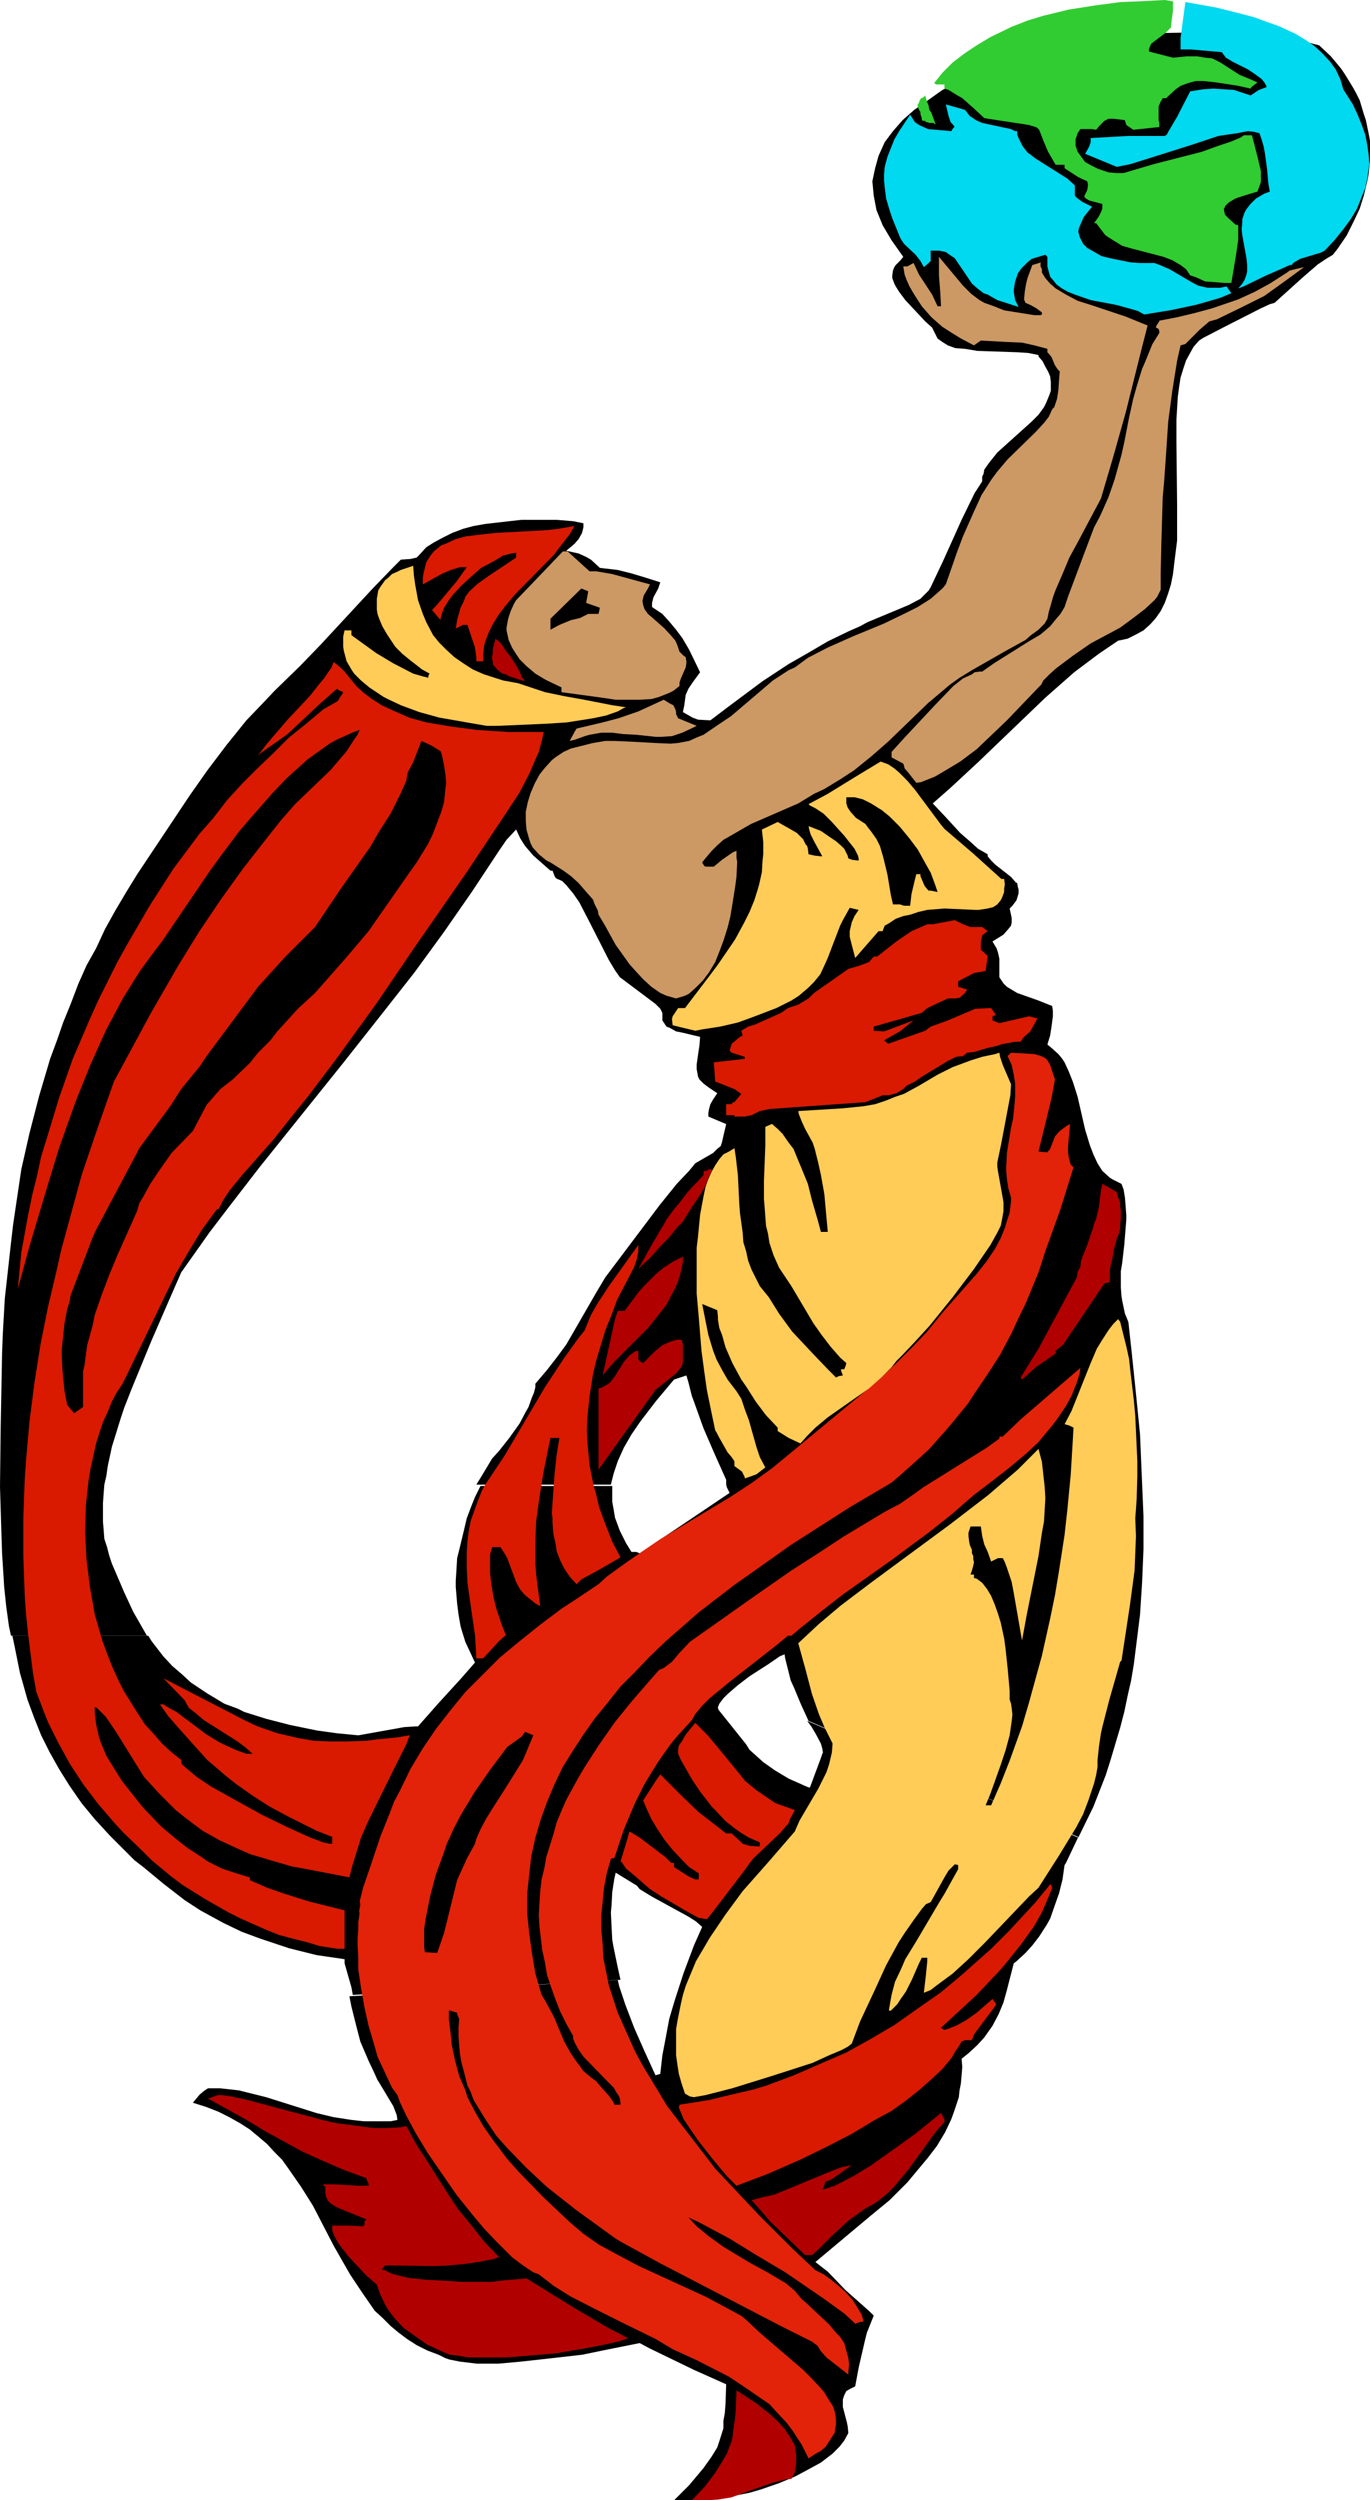
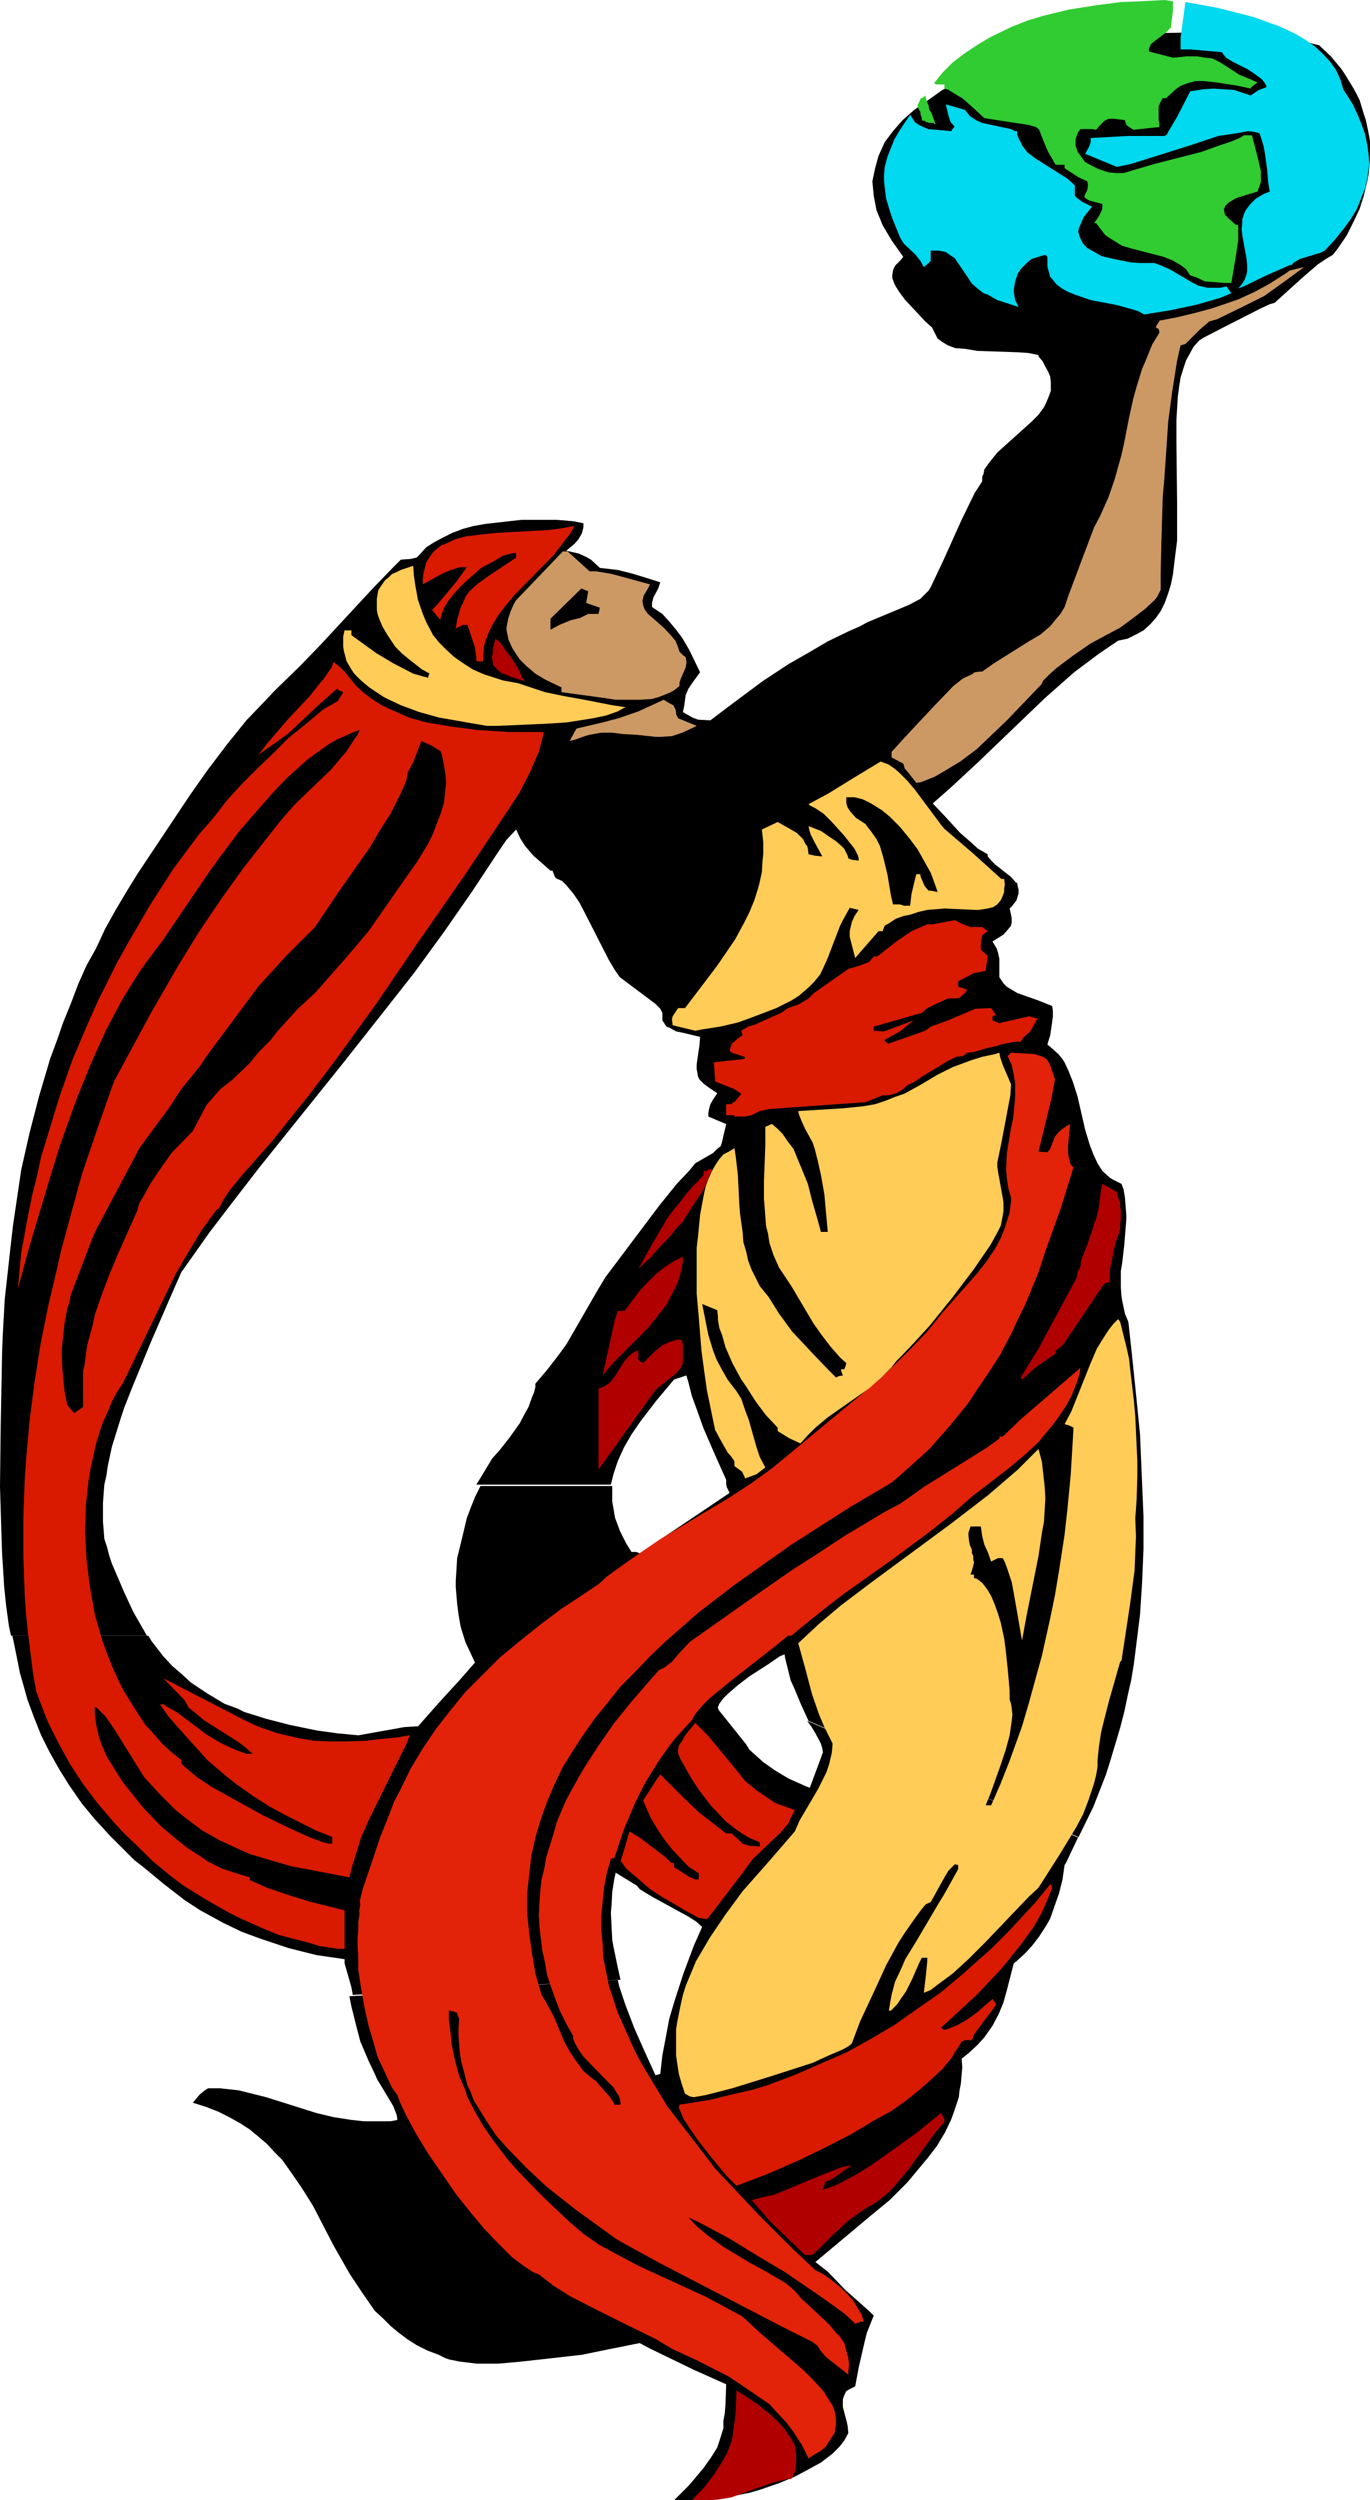
<svg xmlns="http://www.w3.org/2000/svg" xmlns:ns1="http://sodipodi.sourceforge.net/DTD/sodipodi-0.dtd" xmlns:ns2="http://www.inkscape.org/namespaces/inkscape" version="1.0" width="85.336mm" height="155.668mm" id="svg32" ns1:docname="Carrying Earth 1.wmf">
  <ns1:namedview id="namedview32" pagecolor="#ffffff" bordercolor="#000000" borderopacity="0.25" ns2:showpageshadow="2" ns2:pageopacity="0.0" ns2:pagecheckerboard="0" ns2:deskcolor="#d1d1d1" ns2:document-units="mm" />
  <defs id="defs1">
    <pattern id="WMFhbasepattern" patternUnits="userSpaceOnUse" width="6" height="6" x="0" y="0" />
  </defs>
  <path style="fill:#000000;fill-opacity:1;fill-rule:evenodd;stroke:none" d="m 113.112,349.683 h 31.025 v 1.778 1.939 l 0.323,1.778 0.323,1.939 1.131,3.07 1.454,2.909 1.293,2.101 h 1.131 l 0.808,0.323 13.25,-8.888 7.918,-5.333 -0.646,-1.293 -0.162,-0.646 v -0.323 -0.808 l -2.747,-6.14 -2.585,-5.979 -2.262,-6.302 -0.485,-1.293 -0.808,-3.232 -0.485,-1.616 -1.939,0.646 -0.97,0.323 -4.201,5.009 -3.717,4.848 -2.101,3.07 -1.777,3.07 -1.454,3.232 -0.97,2.909 -0.646,2.585 h -31.671 l 1.293,-2.101 2.424,-4.04 1.616,-1.778 2.424,-3.07 2.424,-3.393 1.454,-2.747 0.646,-1.131 0.808,-2.262 0.485,-1.131 0.323,-1.293 v -0.808 l 2.747,-3.232 2.262,-2.909 2.262,-3.07 1.777,-3.07 5.494,-9.534 1.939,-3.232 12.766,-16.967 4.04,-5.009 2.909,-3.07 1.454,-1.778 4.201,-2.424 0.97,-0.97 0.808,-0.646 0.323,-0.97 0.323,-1.454 0.646,-2.747 -4.201,-1.778 v -0.808 l 0.162,-0.97 0.323,-1.131 0.646,-1.131 0.97,-1.454 -1.939,-1.293 -1.293,-0.97 -0.97,-0.97 -0.323,-0.646 -0.323,-1.778 v -1.131 l 0.485,-3.393 0.162,-0.97 0.162,-2.101 -4.04,-0.97 -1.616,-0.323 -1.454,-0.808 -0.808,-0.323 -0.646,-0.97 -0.323,-0.485 v -0.808 -0.646 -0.323 l -0.485,-0.97 -1.131,-1.131 -7.11,-5.332 -1.293,-0.97 -1.131,-1.616 -1.454,-2.424 -4.524,-8.888 -2.424,-4.686 -1.454,-2.101 -1.616,-1.939 -0.97,-0.97 -1.131,-0.485 -0.323,-0.162 -0.323,-0.485 -0.485,-1.293 h -0.162 -0.323 l -2.747,-2.424 -1.293,-1.131 -1.939,-2.262 -1.131,-1.778 -0.97,-2.101 -2.262,2.424 -1.777,2.585 -6.302,9.534 -6.625,9.534 -6.948,9.534 -7.11,9.049 -9.695,12.281 -19.714,24.562 -7.11,9.211 -4.686,6.14 -6.625,9.372 -3.393,7.756 -3.717,8.564 -4.524,10.988 -1.777,4.525 -0.808,2.424 -2.101,6.787 -0.97,4.525 -0.323,2.262 -0.485,2.101 -0.162,2.101 -0.162,2.262 v 2.101 2.262 l 0.162,1.939 0.162,2.101 0.646,1.939 0.485,1.939 0.646,1.939 2.909,6.787 2.101,4.525 3.232,5.656 H 2.585 L 2.101,382.648 1.454,377.962 0.97,373.275 0.808,370.528 0.485,365.519 0.323,360.51 0.162,355.177 0,349.845 l 0.162,-13.897 0.162,-8.726 0.162,-8.726 0.162,-4.363 0.485,-8.564 0.485,-4.363 0.97,-8.726 0.485,-4.201 1.293,-8.726 0.646,-4.363 1.939,-8.564 1.131,-4.363 1.131,-4.363 2.585,-8.726 1.616,-4.363 1.454,-4.201 1.777,-4.363 1.777,-4.686 1.939,-4.363 2.262,-4.04 2.101,-4.525 2.424,-4.363 2.585,-4.363 2.585,-4.201 12.281,-18.421 4.201,-5.979 4.524,-5.979 4.686,-5.817 3.878,-4.04 2.747,-2.909 5.979,-5.817 4.848,-5.009 12.281,-13.25 4.848,-5.009 1.777,-1.778 2.262,-0.162 1.454,-0.323 0.646,-0.646 1.616,-1.778 1.777,-1.131 2.101,-1.131 2.262,-1.131 2.585,-0.97 2.424,-0.646 2.747,-0.485 5.656,-0.646 2.909,-0.323 h 5.494 2.747 l 3.878,0.323 2.424,0.485 v 0.97 l -0.323,1.293 -0.162,0.323 -0.646,1.131 -0.97,1.131 -1.939,1.616 2.909,0.646 1.777,0.808 1.131,0.646 2.101,1.939 4.201,0.485 3.232,0.808 3.232,0.97 3.555,1.131 -0.485,1.454 -1.131,2.101 -0.323,1.293 v 0.485 0.485 l 2.424,1.616 1.616,1.778 1.616,1.939 1.454,1.939 1.616,2.747 2.585,5.332 -1.777,2.424 -0.97,1.454 -0.646,1.454 -0.323,2.424 -0.323,1.616 2.262,1.293 1.293,0.485 2.909,0.162 4.04,-3.07 8.241,-6.14 6.14,-4.04 4.524,-2.585 4.686,-2.747 5.009,-2.424 2.585,-1.131 1.777,-0.97 9.695,-4.04 2.747,-1.454 1.293,-1.293 0.646,-0.646 0.485,-0.808 2.909,-6.14 4.363,-9.695 3.07,-6.302 1.777,-2.747 v -1.131 l 0.323,-0.646 0.162,-0.97 1.131,-1.616 1.939,-2.424 8.079,-7.272 1.616,-1.616 1.293,-1.778 0.485,-0.97 0.808,-1.939 0.323,-0.97 v -1.131 -0.97 l -0.162,-1.293 -0.485,-1.131 -0.646,-1.131 -0.646,-1.293 -0.97,-1.131 v -0.323 l -2.424,-0.485 -2.424,-0.162 -9.534,-0.323 -2.909,-0.485 -2.262,-0.162 -1.777,-0.646 -1.293,-0.808 -1.131,-0.808 -0.485,-0.97 -0.808,-1.616 -1.616,-1.454 -4.686,-5.009 -1.454,-1.939 -0.808,-1.293 -0.323,-0.646 -0.485,-1.293 v -0.646 l 0.162,-1.131 0.323,-0.808 0.323,-0.485 1.131,-1.131 0.646,-0.808 -2.747,-3.878 -2.101,-3.555 -1.454,-3.555 -0.646,-3.393 -0.323,-3.393 0.646,-3.07 0.808,-2.909 1.454,-3.232 1.939,-2.585 2.262,-2.585 2.747,-2.424 3.232,-2.262 3.393,-2.424 3.878,-1.778 4.04,-2.101 4.363,-1.616 4.524,-1.454 4.686,-1.454 9.857,-2.424 5.009,-0.646 5.171,-0.97 5.171,-0.485 5.171,-0.485 10.019,-0.162 h 5.009 l 4.848,0.162 4.524,0.485 4.363,0.646 4.201,0.808 3.878,0.97 2.747,2.585 2.424,2.909 0.97,1.454 1.777,2.909 0.808,1.454 0.808,1.616 0.97,3.232 0.485,1.454 0.646,3.07 0.323,1.778 v 3.07 1.616 l -0.323,3.232 -0.323,1.616 -0.808,3.393 -0.97,3.07 -1.454,3.07 -1.616,3.232 -2.101,3.07 -1.131,1.454 -1.616,0.97 -1.939,1.293 -3.555,3.07 -6.625,5.979 -1.131,0.323 -2.101,0.97 -8.887,4.525 -4.686,2.424 -0.97,0.646 -1.293,1.454 -0.808,1.454 -0.97,1.778 -0.646,1.939 -0.646,2.101 -0.323,2.101 -0.323,2.424 -0.323,5.333 v 5.494 l 0.162,14.543 v 5.494 2.909 l -0.323,2.585 -0.323,2.585 -0.323,2.747 -0.485,2.424 -0.646,2.101 -0.808,2.262 -0.97,1.939 -1.131,1.616 -1.293,1.454 -1.616,1.454 -1.777,0.97 -1.939,0.97 -2.262,0.485 -4.524,3.07 -5.817,4.363 -6.787,5.979 -15.836,15.19 -6.625,6.14 -4.04,3.555 2.909,3.07 3.555,3.878 2.424,2.101 1.777,1.616 2.262,1.293 v 0.485 l 0.808,0.97 0.97,0.97 3.717,2.909 1.131,1.293 0.323,0.162 0.162,0.97 0.162,0.485 v 0.485 0.485 l -0.485,1.616 -0.97,1.293 -0.646,0.646 0.323,1.454 0.162,0.808 v 0.97 l -0.162,0.808 -0.646,0.808 -1.131,1.293 -2.585,1.616 0.97,1.616 0.323,0.97 0.323,1.454 v 3.232 1.131 l 0.323,0.485 0.646,0.97 0.808,0.808 2.424,1.454 5.009,1.778 3.232,1.293 0.162,1.131 v 1.293 l -0.323,2.424 -0.323,2.101 -0.646,2.101 0.97,0.808 1.616,1.454 0.808,0.97 0.646,0.97 0.97,2.101 0.97,2.424 1.131,3.555 1.777,7.756 1.131,3.717 0.808,2.101 0.97,2.101 1.131,1.778 1.777,1.616 0.808,0.485 1.939,0.97 0.485,1.293 0.323,1.939 0.162,2.101 0.162,2.101 v 0.97 l -0.162,1.939 -0.323,4.04 -0.485,4.201 -0.323,1.939 v 1.939 1.939 l 0.162,2.101 0.162,0.97 0.646,3.07 0.808,1.939 0.808,7.433 0.808,7.756 1.131,11.311 0.323,7.756 0.323,7.595 0.162,3.878 v 7.756 l -0.323,7.756 -0.485,7.595 -0.485,3.878 -0.485,3.878 -0.485,3.878 -0.646,3.878 -0.808,3.555 -0.808,3.878 -0.97,3.717 -2.262,7.595 -1.131,3.555 -2.909,7.433 -3.555,7.272 -63.504,-27.47 -1.777,-3.878 -1.616,-3.878 -0.808,-1.778 -0.808,-3.232 -0.485,-1.939 -0.162,-0.97 -1.131,0.485 -2.585,1.778 -4.524,2.909 -2.747,2.101 -2.424,2.101 -0.97,0.97 -0.97,1.293 -0.323,0.808 v 0.162 l 0.162,0.485 6.464,8.08 0.808,1.293 3.232,2.909 2.747,1.939 3.232,1.939 4.363,1.939 0.485,0.162 h 0.162 l 2.585,-6.948 0.323,-0.97 0.162,-0.323 -0.162,-0.97 -0.323,-1.131 -1.293,-2.424 -0.97,-1.616 -0.97,-1.293 63.828,27.309 -2.909,6.14 -0.323,0.485 -0.485,3.393 -0.808,3.232 -0.97,2.747 -1.131,3.232 -0.808,1.454 -1.777,2.747 -1.616,2.101 -1.616,1.778 -2.101,1.939 -0.646,0.485 -1.616,6.302 -0.808,2.909 -1.131,2.747 -1.454,2.747 -1.939,2.747 -1.616,1.778 -2.101,1.939 -1.616,1.293 0.162,1.939 -0.162,1.939 -0.162,1.939 -0.323,1.616 -0.162,1.616 -1.131,3.393 -0.646,1.778 -1.454,3.07 -1.939,3.232 -2.101,2.747 -2.424,2.909 -2.424,2.909 -4.201,4.201 -4.524,3.717 -12.927,10.827 2.909,2.262 4.201,4.363 4.201,3.717 1.616,1.454 0.808,0.808 -1.616,4.04 -0.485,1.939 -1.454,6.302 -0.808,4.363 -1.293,0.646 -0.808,0.485 -0.485,0.97 -0.323,0.97 v 0.323 0.646 0.808 l 0.97,3.717 0.162,0.808 0.162,1.616 -0.97,1.778 -1.131,1.454 -1.616,1.616 -2.747,2.101 -3.555,1.939 -2.424,1.293 -3.878,1.616 -4.201,1.454 -2.747,0.808 -5.817,1.131 -3.878,0.485 -2.747,0.162 h -4.848 -0.485 l 3.555,-3.555 3.393,-4.04 1.939,-2.747 1.293,-2.101 0.485,-1.454 0.97,-3.07 v -1.778 l 0.323,-1.778 0.162,-2.101 0.162,-4.686 -7.595,-3.393 -10.342,-5.009 -2.424,-1.293 -7.271,1.454 -6.302,1.293 -7.11,0.808 -7.271,0.808 -5.332,0.485 h -5.009 l -4.04,-0.485 -2.424,-0.485 -0.97,-0.323 -1.616,-0.808 -2.585,-0.97 -2.585,-1.293 -2.262,-1.454 -1.939,-1.454 -1.939,-1.616 -1.939,-1.939 -1.777,-1.616 -2.909,-4.201 -2.909,-4.363 -3.878,-6.787 -4.848,-9.372 -2.747,-4.363 -2.909,-4.201 -1.616,-2.262 -1.777,-1.778 -1.777,-1.939 -2.101,-1.778 -1.939,-1.616 -2.262,-1.454 -2.585,-1.454 -2.585,-1.293 -2.909,-1.131 -3.07,-0.97 1.616,-1.939 0.97,-0.808 0.97,-0.646 h 2.909 l 4.363,0.485 3.878,0.97 2.585,0.646 11.796,3.717 4.04,0.97 4.201,0.646 2.909,0.323 h 3.07 3.232 l 1.616,-0.323 -0.162,-1.131 -0.808,-2.101 -3.393,-5.656 -0.323,-0.485 -0.646,-1.454 -1.454,-3.07 -1.939,-4.525 -0.97,-3.717 -1.131,-4.525 -0.485,-2.424 63.181,-3.878 0.323,1.454 1.454,4.363 2.101,5.494 2.424,5.494 2.585,5.656 1.131,-0.323 0.485,-4.363 0.808,-4.201 0.808,-4.363 1.293,-4.363 2.101,-6.464 2.424,-6.464 1.939,-4.363 -1.454,-1.293 -1.777,-1.131 -8.564,-4.686 -2.909,-1.778 -0.646,-0.808 -5.009,-3.07 -0.323,1.454 -0.485,3.07 -0.162,3.07 -0.162,1.778 0.162,3.393 0.162,3.07 0.323,1.778 0.97,4.686 0.646,2.909 -63.02,3.555 -0.323,-1.778 -1.616,-5.656 v -0.97 l -6.625,-0.97 -6.464,-1.616 -6.787,-2.262 -4.363,-1.616 -4.363,-2.101 -5.332,-2.909 -3.717,-2.424 -5.009,-3.878 -4.686,-3.878 -2.101,-1.616 -5.817,-5.817 -3.555,-3.878 -3.07,-3.717 -2.909,-4.201 -2.424,-3.878 -2.262,-4.04 -1.939,-3.878 -1.616,-4.04 -1.616,-4.363 -1.131,-4.04 -0.646,-2.262 -1.293,-6.464 -0.485,-2.262 H 34.903 l 0.808,1.293 2.747,3.555 2.101,2.262 2.262,1.939 2.101,1.939 3.878,2.585 4.04,2.424 3.07,1.131 1.616,0.808 5.171,1.616 5.656,1.454 6.302,1.293 4.686,0.646 5.009,0.485 10.826,-1.939 2.585,-0.162 h 0.646 l 4.848,-5.494 5.171,-5.656 3.393,-3.878 -1.131,-2.424 -1.131,-2.424 -0.808,-2.585 -0.323,-1.131 -0.485,-2.747 -0.323,-2.585 -0.323,-3.878 v -1.454 l 0.162,-2.585 0.162,-2.747 0.646,-2.585 0.97,-4.04 0.646,-2.747 0.97,-2.585 0.97,-2.424 z" id="path1" />
-   <path style="fill:#b10000;fill-opacity:1;fill-rule:evenodd;stroke:none" d="m 147.854,550.218 -4.686,-2.424 -7.433,-4.363 -11.796,-7.272 -5.817,0.485 -2.262,0.323 h -7.11 l -4.848,-0.323 -3.555,-0.162 -4.363,-0.485 -1.939,-0.485 -1.939,-0.485 -1.454,-0.808 -0.808,-0.162 0.808,-0.97 11.796,0.162 3.393,-0.162 3.393,-0.323 3.393,-0.485 3.393,-0.646 1.454,-0.485 -3.393,-3.555 -3.07,-3.878 -3.07,-3.717 -2.585,-3.878 -5.009,-7.918 -2.424,-3.717 -2.262,-4.201 -1.454,0.323 -3.07,0.162 h -3.232 l -3.555,-0.485 -5.171,-0.646 -3.393,-0.808 -17.613,-4.686 -3.717,-0.808 -2.262,-0.323 h -0.97 l -0.808,0.323 -1.454,0.485 9.049,5.009 4.524,2.747 8.887,4.848 4.686,2.101 4.848,2.101 5.332,1.939 v 0.323 l 0.485,0.97 v 0.485 h -2.424 l -5.494,-0.323 H 76.108 v 0.323 l 0.485,0.162 v 1.454 l 0.162,0.97 0.485,0.97 0.646,0.646 1.293,0.808 2.262,0.97 4.848,1.939 -0.485,0.485 v 0.808 l -0.323,0.323 -3.555,-0.162 h -3.717 v 0.162 0.97 l 0.485,1.293 0.97,1.778 2.262,2.909 1.777,1.939 2.585,2.747 2.424,2.101 0.808,2.262 0.97,2.101 0.808,1.454 1.454,1.939 2.262,2.424 3.393,2.424 2.101,1.454 3.07,1.454 2.262,0.97 1.454,0.162 3.07,0.485 h 3.555 5.332 l 5.979,-0.485 5.656,-0.485 5.656,-0.97 5.332,-0.97 4.201,-0.97 z" id="path2" />
  <path style="fill:#b10000;fill-opacity:1;fill-rule:evenodd;stroke:none" d="m 165.629,588.353 h -2.747 l 3.07,-3.232 2.424,-3.232 1.616,-2.585 1.131,-1.939 0.808,-2.101 0.485,-1.454 0.162,-1.454 0.485,-3.393 0.162,-1.939 0.162,-4.525 4.686,3.07 3.07,2.424 1.777,1.616 1.777,1.939 1.293,1.939 1.131,1.939 0.162,1.454 0.162,0.646 v 0.97 0.808 l -0.162,1.454 -0.162,0.97 -0.808,1.616 h -0.97 l -1.131,0.323 -2.101,0.485 -5.979,2.101 -4.04,1.454 -3.07,0.485 -2.585,0.162 z" id="path3" />
  <path style="fill:#e22309;fill-opacity:1;fill-rule:evenodd;stroke:none" d="m 140.906,372.791 1.939,-1.778 4.686,-3.393 7.756,-5.332 16.644,-10.019 5.171,-3.393 4.686,-3.393 5.494,-4.525 15.997,-13.25 5.171,-4.525 2.585,-2.424 3.717,-3.717 3.555,-3.717 3.393,-4.201 0.97,-1.131 7.271,-8.241 2.424,-3.07 1.939,-2.909 1.293,-2.424 0.97,-2.424 0.485,-1.616 0.646,-1.939 0.323,-2.747 v -0.808 l -0.646,-2.262 -0.323,-2.101 -0.162,-1.939 v -0.97 l 0.162,-3.232 0.97,-5.979 0.485,-2.101 0.323,-3.232 0.162,-1.939 v -1.131 -1.939 l -0.323,-2.101 -0.485,-2.262 -0.97,-2.101 0.808,-0.808 5.494,0.323 1.616,0.485 0.97,0.485 0.485,0.485 0.646,1.131 1.131,3.393 -0.808,4.363 -0.97,4.04 -2.101,8.564 1.777,0.162 h 0.323 l 0.646,-0.808 1.131,-2.909 0.97,-1.131 0.808,-0.646 1.131,-0.808 0.646,-0.323 -0.485,5.333 v 1.131 l 0.162,1.293 0.323,1.293 0.162,0.485 0.485,0.485 0.162,0.162 -3.07,9.857 -3.555,9.857 -1.616,5.009 -3.07,7.433 -1.131,2.262 -2.262,4.848 -2.585,4.848 -2.909,4.525 -3.07,4.525 -1.454,2.262 -3.555,4.363 -1.777,2.101 -3.878,4.363 -2.101,1.939 -4.524,4.04 -2.262,1.939 -9.857,5.817 -13.897,8.888 -8.887,6.302 -4.363,3.07 -8.403,6.464 -3.878,3.393 -3.878,3.393 -3.717,3.555 -3.555,3.717 -3.393,3.393 -3.07,3.878 -2.909,3.555 -2.747,3.878 -2.424,3.717 -2.424,3.878 -1.939,4.04 -1.777,4.201 -1.454,4.04 -1.293,4.363 -0.97,4.363 -0.485,4.363 -0.485,4.525 v 4.525 l 0.485,4.686 0.646,4.686 0.808,4.848 1.454,5.009 0.808,1.293 2.101,3.878 2.424,5.817 1.454,2.585 1.293,1.939 0.97,1.293 0.808,1.131 1.939,1.616 1.131,0.808 0.485,0.646 2.585,2.909 0.97,1.454 0.162,0.323 v 0.162 h 1.454 V 494.792 l -0.162,-0.97 -0.162,-0.485 -0.646,-0.97 -0.646,-1.131 -1.939,-1.939 -5.171,-5.333 -1.131,-1.616 -0.808,-1.454 -0.485,-1.131 v -0.323 -0.323 l -1.616,-2.909 -1.454,-2.909 -1.131,-2.909 -0.97,-2.747 -0.97,-2.909 -0.485,-2.909 -0.646,-2.909 -0.323,-2.747 -0.323,-2.747 -0.162,-2.747 0.162,-2.909 0.162,-2.585 0.323,-2.909 0.646,-2.585 0.485,-2.747 0.808,-2.585 0.808,-2.585 0.808,-2.909 1.131,-2.747 1.131,-2.585 2.747,-5.009 1.616,-2.747 3.232,-5.009 3.717,-5.333 4.04,-5.009 4.201,-4.848 2.262,-2.585 1.131,-0.485 1.939,-1.454 1.616,-1.939 2.585,-2.747 14.866,-10.503 9.049,-6.302 6.302,-4.04 6.14,-4.04 9.695,-5.817 3.393,-1.778 2.585,-1.778 2.909,-2.101 15.028,-9.372 2.909,-2.101 v -0.485 h 0.808 l 4.201,-4.04 14.058,-12.119 -0.162,1.293 -0.646,2.101 -1.293,3.232 -1.131,2.101 -1.939,2.909 -1.454,1.939 -3.232,3.878 -2.747,2.585 -4.04,3.393 -4.363,3.393 -4.04,3.07 -2.424,2.101 -2.585,2.262 -5.494,4.363 -8.726,6.464 -11.634,8.241 -5.171,4.04 -4.848,3.878 -1.131,0.97 -0.97,0.808 h -0.808 l -2.747,2.262 -11.15,8.726 -4.524,3.717 -1.777,1.778 -1.616,1.939 -0.808,1.454 -3.555,3.878 -1.454,1.778 -2.747,3.878 -2.424,3.878 -1.131,1.939 -2.101,4.201 -2.585,6.14 -2.262,6.787 h -0.485 l -0.323,0.162 -0.97,3.393 -0.646,3.393 -0.323,3.393 -0.323,3.07 v 3.393 l 0.323,3.393 0.162,3.232 0.646,3.232 0.646,3.232 2.101,6.464 2.747,6.14 1.454,3.232 1.777,3.232 3.717,6.14 1.939,3.232 4.363,5.656 6.948,9.049 5.171,5.494 5.171,5.494 7.918,7.918 5.332,5.009 1.939,0.97 1.777,1.293 1.777,1.454 1.616,1.454 1.616,1.778 1.131,1.778 0.97,1.616 0.323,0.97 0.162,0.808 h -0.646 l -1.293,0.485 -0.485,-0.485 -2.101,-1.939 -4.686,-3.393 -9.211,-6.302 -6.787,-4.04 -6.302,-3.878 -7.271,-3.878 -2.101,-0.97 -0.323,-0.162 1.939,2.101 2.747,2.262 3.555,2.585 6.464,3.878 3.878,2.101 4.363,2.585 2.101,1.778 0.808,0.97 0.808,0.97 1.131,0.97 5.332,5.009 1.616,1.939 0.97,0.97 0.97,1.454 0.485,1.778 0.485,1.778 0.162,1.454 -0.162,1.778 v 0.646 l -5.171,-4.04 -1.293,-1.454 -0.808,-1.293 -1.293,-0.97 -7.11,-3.555 -28.601,-14.866 -8.564,-4.686 -1.939,-1.131 -9.372,-6.787 -5.332,-4.201 -1.616,-1.293 -4.848,-4.525 -4.524,-4.686 -2.424,-2.747 -2.262,-3.393 -2.101,-3.393 -0.97,-1.616 -0.646,-1.778 -0.808,-1.616 -0.485,-1.939 -0.97,-3.717 -0.323,-1.939 -0.162,-1.939 -0.162,-2.101 v -1.939 l 0.162,-2.101 -0.485,-1.131 v -0.323 l -1.616,-0.485 h -0.323 v 2.101 l 0.485,3.878 0.162,1.939 0.808,3.878 0.97,3.555 1.454,3.393 0.485,1.616 1.777,3.393 1.939,3.393 2.262,3.232 3.393,4.525 2.747,3.07 5.656,5.817 6.14,5.817 3.393,2.909 3.717,2.585 3.878,2.101 5.494,2.909 15.836,7.272 4.524,2.424 3.878,2.101 1.454,1.293 2.747,2.585 10.18,8.726 2.101,2.101 2.101,2.262 0.808,0.97 1.293,2.101 0.646,0.97 0.485,1.293 0.162,0.808 0.162,1.293 v 0.97 l -0.162,0.97 -0.162,1.131 -0.646,0.97 -1.454,2.262 -1.131,0.97 -1.454,0.808 -1.454,0.97 -1.616,-3.232 -2.101,-3.232 -1.454,-1.939 -2.424,-2.585 -1.616,-1.778 -3.07,-2.101 -3.07,-2.101 -3.393,-2.262 -7.595,-3.878 -5.656,-2.585 -4.04,-2.424 -7.918,-3.878 -6.14,-3.07 -5.979,-3.07 -3.878,-2.424 -3.555,-2.747 -1.293,-0.485 -2.424,-1.616 -2.585,-1.939 -3.878,-3.878 -2.747,-2.909 -2.585,-3.07 -3.878,-4.848 -4.686,-6.787 -2.101,-3.07 -2.747,-4.525 -2.262,-4.201 -1.454,-3.07 -0.646,-1.778 -1.293,-1.778 -1.131,-2.424 -2.262,-4.848 -0.808,-2.909 -1.293,-4.363 -0.97,-4.363 -0.808,-4.525 -0.646,-4.363 v -2.747 l -0.162,-2.909 v -1.616 l 0.162,-2.262 v -1.454 l 0.323,-2.424 h -0.162 l 0.162,-0.97 0.162,-0.97 -0.162,-0.646 0.808,-3.232 2.101,-6.14 1.939,-5.817 2.262,-5.656 0.97,-2.585 1.454,-2.747 2.424,-5.009 2.909,-4.848 3.07,-4.525 3.393,-4.363 3.555,-4.363 4.04,-4.04 4.04,-4.04 4.686,-3.878 4.848,-3.878 5.171,-3.878 2.747,-1.778 z" id="path4" />
  <path style="fill:#b10000;fill-opacity:1;fill-rule:evenodd;stroke:none" d="m 189.544,530.665 -8.241,-7.918 -2.909,-3.393 -1.454,-1.616 2.424,-0.646 2.909,-0.646 3.555,-1.454 8.564,-3.555 3.717,-1.454 2.424,-0.485 -4.363,3.07 -0.808,0.485 -0.97,0.323 -0.646,1.616 -0.162,0.323 2.909,-0.97 1.939,-0.97 2.747,-1.454 3.717,-2.262 5.494,-3.878 5.171,-3.717 5.979,-4.848 0.323,0.646 0.485,0.808 v 0.485 0.162 l -2.101,2.424 -6.464,8.888 -3.232,3.878 -1.616,1.616 -2.585,2.101 -2.585,1.454 -3.878,2.747 -3.717,3.393 -3.393,3.393 -1.616,1.454 z" id="path5" />
  <path style="fill:#d91a00;fill-opacity:1;fill-rule:evenodd;stroke:none" d="m 173.385,514.345 -2.262,-2.262 -3.232,-3.878 -3.555,-4.525 -2.101,-3.07 -1.293,-1.939 -0.808,-1.939 -0.323,-0.808 0.162,-0.646 7.11,-1.131 3.232,-0.808 6.948,-1.616 3.232,-0.97 6.464,-2.424 6.302,-2.747 5.979,-2.585 5.817,-3.232 5.494,-3.232 5.494,-3.878 5.332,-3.717 4.848,-4.04 7.11,-6.302 4.201,-4.201 6.14,-6.625 3.717,-4.525 v 0.323 l 0.162,0.162 0.162,0.485 -0.97,2.424 -1.454,3.393 -1.939,3.393 -2.909,4.04 -3.232,4.04 -1.616,1.939 -5.656,5.979 -6.302,5.817 -2.101,1.939 0.485,0.323 0.323,0.162 0.646,-0.162 2.424,-0.97 2.262,-1.293 2.262,-1.616 3.717,-3.232 0.808,1.131 v 0.323 l -3.878,5.171 -1.293,1.778 -0.485,1.293 h -1.616 l -0.808,0.323 -0.646,1.131 -0.808,1.131 -0.808,1.454 -2.262,2.747 -2.585,2.424 -2.747,2.424 -3.232,2.585 -3.393,2.424 -3.878,2.101 -5.656,3.393 -5.979,3.07 -5.979,2.909 -7.756,3.393 z" id="path6" />
  <path style="fill:#ffcc58;fill-opacity:1;fill-rule:evenodd;stroke:none" d="m 162.397,493.338 -0.808,-0.485 -0.323,-0.162 -0.808,-2.424 -0.646,-2.262 -0.323,-2.101 -0.323,-2.262 v -2.101 -1.939 -2.101 l 0.323,-1.939 0.808,-4.04 0.485,-2.101 0.646,-2.101 0.808,-1.939 1.616,-3.878 2.101,-3.555 1.131,-1.939 3.717,-5.494 4.04,-5.494 6.14,-6.948 6.14,-7.11 1.131,-2.585 4.363,-7.433 1.939,-3.878 0.646,-1.939 0.646,-2.747 0.162,-2.101 -0.646,-1.293 -1.293,-2.585 -1.293,-3.07 -1.616,-4.686 -1.616,-6.14 -0.808,-2.909 -0.808,-2.909 4.848,-4.525 5.171,-4.363 7.272,-5.494 18.421,-13.574 9.049,-6.948 6.948,-5.979 4.848,-4.848 0.808,3.07 0.323,2.909 0.323,2.909 0.162,2.747 -0.162,2.747 -0.162,2.747 -0.485,2.585 -0.808,5.494 -2.747,13.735 -1.131,6.14 -1.939,-11.15 -0.485,-2.585 -1.131,-3.393 -0.485,-1.293 -0.485,-0.97 h -1.131 l -0.646,0.323 -0.97,0.485 -0.808,-2.262 -0.808,-1.778 -0.485,-1.939 -0.323,-2.262 h -2.424 l -0.485,1.454 v 0.808 l 0.162,1.293 0.162,0.808 0.485,1.131 v 0.808 l 0.323,0.646 v 0.808 l 0.162,0.646 -0.162,0.808 -0.323,1.131 -0.323,0.97 h 0.808 v 0.808 l 0.646,0.162 1.293,0.97 1.131,1.454 0.97,1.616 0.808,1.939 0.808,2.262 0.646,2.101 0.808,3.717 0.323,2.424 0.485,4.525 0.485,5.332 v 2.101 l 0.323,0.97 0.162,1.131 0.162,1.454 -0.162,1.454 -0.485,3.393 -0.97,3.555 -1.131,3.393 -2.424,6.787 -1.131,2.747 h 1.293 l 2.262,-5.171 2.101,-5.332 2.909,-8.08 1.616,-5.494 3.07,-11.15 1.939,-8.726 1.131,-5.494 0.97,-5.817 1.293,-8.403 0.646,-5.817 0.808,-8.403 0.485,-8.08 0.162,-2.909 -0.97,-0.485 -1.131,-0.323 1.616,-3.07 4.524,-11.311 1.454,-3.393 1.293,-2.101 1.454,-2.262 1.131,-1.454 1.131,-1.131 0.485,0.646 0.485,1.939 0.97,3.878 0.646,2.909 0.323,3.07 0.808,6.787 0.323,3.555 0.162,3.555 0.323,7.11 v 3.393 l -0.162,5.494 -0.162,2.424 -0.162,2.101 0.162,4.201 -0.162,4.04 -0.162,4.04 -1.131,8.403 -1.939,12.766 -0.323,0.323 -2.585,9.049 -1.616,6.302 -0.323,1.454 -0.485,3.232 -0.162,1.616 -0.162,1.454 v 1.616 l -0.323,1.939 -0.485,1.939 -1.293,3.878 -1.293,3.393 -1.616,3.07 -4.04,6.625 -4.848,7.595 -2.262,2.101 -10.342,10.827 -3.878,3.878 -3.717,3.393 -3.717,2.747 -1.454,1.131 -1.616,0.646 0.485,-4.201 0.323,-3.232 v -0.808 h -1.293 l -0.646,1.293 -1.616,3.717 -1.454,2.909 -1.131,1.616 -0.97,1.454 -0.97,0.97 -0.485,0.485 h -0.485 l 0.323,-1.939 0.323,-1.778 0.808,-3.07 1.454,-3.07 0.97,-2.262 2.585,-4.201 5.332,-9.049 1.293,-2.101 3.232,-5.817 v -0.97 l -0.646,-0.162 h -0.162 l -1.454,1.454 -0.97,1.616 -3.232,5.817 -1.131,0.485 -0.97,1.131 -1.777,2.424 -2.262,3.232 -1.454,2.262 -2.909,5.333 -2.585,5.656 -3.555,7.595 -1.939,5.171 -0.808,0.646 -1.454,0.808 -3.07,1.293 -3.878,1.778 -9.534,3.07 -9.372,2.909 -6.302,1.616 -2.747,0.485 z" id="path7" />
-   <path style="fill:#000000;fill-opacity:1;fill-rule:evenodd;stroke:none" d="m 100.024,459.404 -0.162,-1.131 v -1.131 -2.101 -1.131 l 0.323,-2.262 1.131,-5.656 1.293,-4.848 0.646,-1.778 1.293,-3.555 0.646,-1.939 1.616,-3.555 1.777,-3.393 3.232,-5.332 3.717,-5.333 3.878,-5.171 3.393,-2.424 0.808,-1.131 1.939,0.808 -2.424,5.817 -3.717,5.979 -3.717,5.817 -1.293,2.101 -1.293,2.424 -0.97,2.262 -0.323,1.131 -1.939,3.555 -2.262,5.009 -3.07,12.443 -1.616,4.686 z" id="path8" />
  <path style="fill:#d91a00;fill-opacity:1;fill-rule:evenodd;stroke:none" d="m 78.532,458.434 -3.232,-0.485 -3.232,-0.97 -3.232,-0.808 -3.07,-0.808 -3.232,-1.293 -5.817,-2.585 -2.909,-1.454 -5.656,-3.232 -5.171,-3.232 -2.585,-1.939 -4.686,-3.878 -2.262,-2.262 -4.363,-4.201 -2.101,-2.262 -3.878,-4.525 -3.555,-4.686 -3.07,-4.686 -2.747,-5.009 -2.424,-4.848 -0.97,-2.424 -1.777,-4.686 -0.808,-4.525 -1.131,-9.049 -0.485,-4.686 -0.323,-4.525 -0.323,-9.211 v -9.049 l 0.162,-4.525 0.162,-4.363 0.323,-4.686 0.808,-9.049 1.131,-8.888 1.454,-9.211 1.777,-8.888 2.101,-8.888 0.97,-4.363 2.424,-8.888 2.424,-8.888 3.07,-9.049 1.454,-4.201 3.07,-8.726 8.726,-16.159 6.625,-11.473 4.686,-7.595 5.009,-7.433 5.332,-7.433 5.817,-7.433 3.07,-3.878 3.393,-3.878 8.403,-8.08 3.717,-4.363 1.777,-2.747 0.808,-1.131 0.485,-1.131 -1.777,0.646 -3.555,1.616 -1.777,0.97 -3.393,2.424 -1.777,1.293 -3.232,2.909 -1.777,1.616 -3.232,3.393 -4.686,5.333 -3.07,3.555 -4.363,5.817 -2.585,3.555 -11.311,16.644 -1.616,2.101 -3.232,4.363 -1.454,2.262 -2.909,4.686 -1.293,2.424 -2.747,5.171 -3.555,7.918 -3.393,8.403 -3.878,10.827 -2.585,8.403 -4.686,15.674 -2.585,9.534 0.808,-8.564 1.616,-8.888 0.97,-4.686 1.131,-4.525 0.97,-4.525 1.454,-4.686 2.747,-9.049 3.232,-9.211 1.939,-4.525 1.939,-4.525 2.101,-4.686 2.262,-4.525 2.262,-4.525 2.424,-4.363 5.171,-8.888 5.494,-8.564 6.14,-8.241 3.393,-3.878 3.232,-4.201 3.555,-3.878 3.555,-3.555 3.717,-3.555 3.717,-3.717 4.04,-3.232 4.04,-3.393 3.393,-1.939 0.485,-0.808 0.646,-0.97 0.162,-0.323 -1.131,-0.485 -0.323,-0.323 -4.04,3.555 -7.595,7.11 -3.878,2.747 -2.101,1.454 -0.97,0.808 2.101,-2.747 4.848,-5.656 5.171,-5.494 2.424,-3.07 0.97,-1.131 1.777,-2.585 0.485,-1.293 1.616,1.293 0.97,0.97 2.747,3.393 1.777,1.616 1.939,1.454 2.262,1.454 2.424,1.131 4.04,1.778 4.04,1.131 5.817,0.97 6.14,0.808 7.433,0.485 h 5.494 2.747 l -0.323,1.616 -0.808,3.07 -0.808,1.778 -1.293,3.07 -2.424,4.686 -2.747,4.201 -10.019,15.028 -12.119,17.452 -8.887,13.089 -9.372,12.927 -6.464,8.564 -3.393,4.201 -5.009,6.302 -7.272,8.241 -2.909,3.555 -1.616,2.424 -0.808,1.616 -0.323,0.485 h -0.323 l -3.555,4.848 -3.232,5.333 -2.909,5.009 -2.424,5.009 -8.887,18.421 -1.293,2.585 -1.293,1.939 -1.131,2.101 -0.97,2.424 -1.131,2.424 -0.808,2.424 -0.808,2.585 -0.646,2.909 -0.646,2.909 -0.485,2.909 -0.323,2.909 -0.323,3.07 -0.162,6.302 0.162,3.07 0.162,3.232 0.808,6.464 1.131,6.464 1.777,6.14 1.131,3.07 1.131,2.909 1.293,2.909 1.454,2.909 1.616,2.585 1.616,2.585 1.777,2.747 1.939,2.101 2.101,2.424 2.101,1.939 2.424,1.939 v 0.485 l 0.162,0.485 0.485,0.485 3.07,2.585 3.393,2.262 5.817,3.232 6.14,3.393 5.979,2.909 5.332,2.424 3.07,1.131 1.454,0.323 h 0.646 v -1.616 l -3.717,-1.454 -6.464,-3.232 -4.524,-2.424 -4.04,-2.585 -3.878,-2.747 -2.262,-1.778 -4.524,-3.878 -3.07,-3.393 -4.04,-4.525 -2.101,-2.424 -1.939,-2.747 h 0.808 l 0.97,0.646 2.101,1.131 7.11,5.332 3.232,1.939 2.424,1.131 1.454,0.646 2.262,0.808 h 1.454 l -1.616,-1.454 -1.939,-1.454 -7.918,-5.009 -2.101,-1.778 -1.454,-1.131 -0.97,-1.778 -5.009,-5.171 14.705,7.595 4.363,2.262 3.07,1.454 4.686,1.616 4.848,1.131 3.717,0.646 3.717,0.162 h 4.201 l 4.524,-0.162 2.424,-0.323 5.009,-0.485 2.747,-0.485 -0.808,2.101 -3.07,6.14 -5.817,11.796 -1.777,4.04 -0.646,2.101 -1.454,4.686 -0.646,2.585 -10.019,-1.939 -3.555,-0.646 -5.009,-1.454 -4.848,-1.454 -2.909,-1.293 -4.201,-1.939 -4.04,-2.262 -3.878,-2.909 -2.424,-1.939 -3.717,-3.717 -3.717,-4.04 -2.424,-3.878 -4.201,-6.787 -2.424,-3.555 -1.454,-1.454 -0.646,-0.646 -0.485,-0.162 v 1.293 l 0.323,2.747 0.646,2.909 0.485,1.454 1.293,3.07 1.777,2.909 1.939,3.07 2.424,3.07 2.585,3.232 4.201,4.363 3.07,2.585 3.07,2.424 3.232,2.101 1.616,1.131 3.232,1.616 3.393,1.131 1.616,0.485 1.616,0.485 v 0.646 l 4.04,1.778 4.201,1.454 5.656,1.778 8.403,2.101 v 9.049 h -1.616 z" id="path9" />
  <path style="fill:#d91a00;fill-opacity:1;fill-rule:evenodd;stroke:none" d="m 164.498,451.324 -3.232,-1.778 -5.494,-3.232 -2.747,-1.778 -3.717,-3.232 -1.939,-1.616 -0.97,-1.454 -0.323,-0.162 0.646,-2.101 0.97,-3.232 0.485,-1.778 2.424,1.454 4.04,3.07 1.939,1.454 1.454,1.454 h 0.646 v 0.97 l 3.555,2.262 1.454,0.646 h 0.808 v -1.454 l -2.262,-1.454 -0.97,-0.97 -2.909,-3.07 -1.939,-2.424 -1.616,-2.424 -1.454,-2.424 -0.97,-2.101 -0.97,-2.262 2.909,-4.525 1.131,-1.616 1.939,1.939 3.555,3.555 3.555,3.393 6.464,5.009 h 1.293 l 1.777,1.616 0.808,0.808 1.616,0.485 2.424,0.162 v -0.97 l -2.585,-1.131 -1.616,-0.97 -1.616,-1.131 -2.262,-1.778 -2.424,-2.585 -0.808,-0.808 -2.747,-3.555 -1.939,-2.909 -2.585,-4.525 -0.646,-1.454 v -0.485 -0.485 l 0.162,-0.97 0.808,-1.131 0.808,-1.454 2.262,-2.747 2.909,2.909 2.424,2.909 5.171,6.302 1.131,1.454 2.747,2.262 2.585,1.778 1.939,1.293 3.232,1.131 1.293,0.485 -0.323,0.646 -0.808,1.454 -0.323,0.97 -1.939,2.262 -6.464,6.14 -2.747,3.717 -6.787,8.888 -1.293,1.616 -0.808,-0.162 -0.97,-0.162 z" id="path10" />
-   <path style="fill:#d91a00;fill-opacity:1;fill-rule:evenodd;stroke:none" d="m 112.143,390.243 -0.162,-2.909 -0.162,-2.585 -1.454,-10.019 -0.323,-2.424 -0.162,-3.393 v -3.717 l 0.162,-2.424 0.323,-2.585 0.485,-2.424 1.454,-4.04 1.131,-2.909 0.808,-1.454 4.524,-6.787 9.534,-16.159 4.363,-6.625 3.232,-4.525 1.777,-2.262 0.97,-2.424 0.485,-1.131 1.454,-2.585 2.747,-4.201 6.948,-9.695 v 0.808 0.646 l -0.323,1.778 -0.646,1.939 -4.04,7.756 -1.293,3.555 -1.454,3.555 -2.101,6.948 -0.808,3.393 -0.808,5.171 -0.162,1.616 -0.323,3.07 -0.162,3.393 0.162,3.07 0.162,1.778 0.323,3.393 0.323,1.616 0.646,3.232 0.485,1.616 0.808,3.393 1.293,3.555 1.777,4.525 1.939,3.717 -5.332,3.07 -3.878,2.101 -1.131,1.131 -1.616,-1.778 -1.293,-1.939 -0.97,-1.939 -0.808,-2.101 -0.162,-1.293 -0.646,-3.07 -0.162,-2.424 v -1.131 l -0.162,-0.97 0.162,-2.424 0.162,-2.424 0.323,-4.525 0.485,-4.363 0.646,-4.04 h -2.101 l -1.616,7.918 -0.808,5.009 -0.323,2.101 -0.646,4.848 -0.162,4.848 v 4.848 l 0.162,2.262 0.323,2.747 0.323,2.424 0.323,2.585 -1.131,-0.646 -1.616,-1.293 -0.808,-0.646 -1.131,-1.293 -0.97,-1.778 -2.101,-5.656 -0.646,-1.131 -0.97,-1.454 h -1.939 l -0.485,1.778 v 1.778 2.585 l 0.323,2.747 0.485,2.909 0.646,2.585 1.293,3.878 0.97,2.424 -1.454,1.293 -3.878,4.201 z" id="path11" />
  <path style="fill:#ffcc58;fill-opacity:1;fill-rule:evenodd;stroke:none" d="m 175.324,347.906 v -0.323 l -0.162,-0.323 -0.485,-0.97 -1.777,-1.293 v -1.131 l -0.646,-0.97 -0.97,-1.131 -2.101,-3.717 -0.485,-0.97 -0.323,-0.485 -0.808,-3.878 -1.131,-5.494 -0.646,-4.525 -0.646,-4.848 -0.646,-7.918 -0.485,-5.494 v -5.656 -5.171 l 0.323,-2.747 0.485,-5.009 0.808,-4.363 0.485,-2.262 0.646,-1.778 0.808,-1.778 0.808,-1.454 0.97,-1.454 0.97,-1.131 1.293,-0.646 1.293,-0.808 0.323,2.101 0.485,4.201 0.323,6.625 0.162,2.262 0.646,4.686 0.162,2.262 0.646,2.101 0.485,2.262 0.808,2.101 0.97,1.939 0.97,1.939 2.101,2.585 2.424,3.878 3.07,4.201 4.848,5.171 3.555,3.717 1.939,1.939 0.646,-0.323 0.97,-0.162 -0.323,-0.808 -0.162,-0.646 h 0.808 l 0.323,-0.808 0.162,-0.646 -1.454,-1.293 -2.262,-2.585 -2.101,-2.747 -1.939,-2.747 -5.171,-8.726 -2.909,-4.363 -1.293,-2.909 -0.97,-2.909 -0.323,-2.101 -0.485,-1.939 -0.162,-2.101 -0.162,-2.262 -0.162,-1.939 v -4.201 l 0.323,-8.403 v -4.363 l 1.454,-0.646 h 0.162 l 1.293,1.131 1.131,1.131 1.454,2.101 1.131,1.454 1.131,2.747 0.808,1.939 1.454,3.555 0.97,3.878 1.454,5.009 0.646,2.424 h 1.616 l -0.808,-8.888 -0.808,-4.525 -0.646,-2.909 -0.808,-3.232 -0.485,-1.454 -1.777,-3.232 -0.808,-1.778 -0.646,-1.616 -0.162,-0.808 10.503,-0.646 4.848,-0.485 2.747,-0.485 2.424,-0.808 2.424,-0.97 1.939,-0.646 3.555,-1.939 4.363,-2.585 3.555,-1.778 4.363,-1.616 2.585,-0.808 3.07,-0.646 0.97,-0.323 0.162,0.97 0.646,1.939 1.939,4.525 -0.162,2.585 -2.101,11.15 -0.97,4.686 v 0.97 l 0.162,1.131 1.131,6.302 0.162,0.97 v 2.101 l -0.323,1.778 -0.323,1.616 -0.808,1.616 -1.616,2.909 -3.878,5.656 -5.009,6.625 -5.494,6.787 -3.555,3.878 -2.909,3.07 -1.293,1.293 -1.131,1.454 -2.424,2.424 -2.909,2.585 -1.616,1.131 -8.079,5.656 -2.909,2.424 -1.939,1.939 -1.293,1.454 -0.323,0.323 -2.747,-1.293 -2.585,-1.616 v -0.808 l -2.747,-2.909 -2.424,-3.232 -2.262,-3.555 -1.131,-1.616 -2.101,-3.878 -1.616,-3.717 -0.808,-2.909 -0.646,-1.616 -0.323,-1.939 v -0.646 l -0.162,-1.616 -3.555,-1.454 1.454,7.272 1.131,3.717 0.808,2.101 1.293,2.424 1.293,2.262 2.101,2.747 1.131,1.778 0.808,2.424 0.97,2.585 1.777,6.302 0.808,2.424 1.293,2.424 -2.101,1.616 -1.777,0.646 z" id="path12" />
  <path style="fill:#b10000;fill-opacity:1;fill-rule:evenodd;stroke:none" d="m 140.906,345.805 v -19.068 l 0.97,-0.323 1.131,-0.646 0.646,-0.485 1.131,-1.454 2.101,-3.393 1.293,-1.454 1.293,-0.97 0.808,-0.162 v 1.454 0.646 l 0.485,0.485 0.646,0.323 2.747,-2.747 1.777,-1.454 1.777,-0.808 1.616,-0.485 h 1.131 l 0.323,1.131 v 2.101 1.454 0.323 l -0.162,0.97 -0.646,0.97 -0.808,0.97 -4.848,3.878 z" id="path13" />
  <path style="fill:#000000;fill-opacity:1;fill-rule:evenodd;stroke:none" d="m 17.452,332.555 -1.616,-1.939 -0.646,-3.232 -0.323,-3.232 -0.162,-1.778 -0.162,-3.07 v -1.778 l 0.323,-3.07 0.323,-3.07 0.646,-3.393 0.485,-1.454 0.323,-1.778 5.171,-13.574 0.808,-1.778 9.695,-18.26 0.485,-0.97 7.272,-9.857 2.585,-4.04 4.363,-5.332 1.616,-2.424 12.119,-16.321 6.464,-7.11 6.948,-6.948 5.979,-8.888 6.14,-8.726 0.808,-1.131 2.262,-3.878 2.585,-4.04 0.97,-1.939 1.454,-2.909 1.293,-2.909 0.323,-1.939 1.293,-2.424 1.939,-5.009 2.424,1.131 2.101,1.293 0.323,0.97 0.485,2.424 0.323,2.101 0.162,2.101 -0.162,1.131 -0.323,3.232 -0.646,2.262 -1.293,3.393 -0.808,2.101 -1.131,2.262 -2.585,4.201 -1.616,2.262 -9.695,13.897 -5.332,6.302 -7.272,8.241 -4.04,3.717 -4.848,5.333 -1.616,2.101 -2.909,2.909 -1.939,2.424 -4.04,3.878 -2.909,2.262 -3.232,3.717 -3.232,6.14 -5.009,5.171 -3.07,4.363 -1.939,2.909 -1.777,3.232 -0.808,1.293 -0.485,1.778 -4.686,10.503 -1.939,4.686 -1.777,4.686 -1.616,4.686 -0.485,2.424 -1.293,4.686 -0.646,4.848 -0.323,1.293 v 2.424 4.686 1.293 z" id="path14" />
  <path style="fill:#b10000;fill-opacity:1;fill-rule:evenodd;stroke:none" d="m 240.283,324.152 4.201,-6.787 9.049,-16.805 0.162,-1.293 0.646,-1.131 0.162,-1.454 0.485,-1.293 0.97,-2.424 0.808,-2.424 0.485,-1.293 0.323,-1.293 0.485,-1.131 0.323,-1.454 0.323,-1.293 0.162,-1.454 0.162,-1.131 0.162,-1.454 0.323,-1.454 3.393,1.939 0.323,1.293 0.162,0.323 0.323,0.808 v 0.646 0.485 l 0.162,0.808 v 0.485 0.646 0.808 l -0.162,1.131 v 1.293 l -0.323,1.131 -0.485,1.131 -0.646,2.424 -0.485,2.747 -0.323,1.131 -0.162,1.293 v 0.646 0.485 0.808 0.646 l -1.293,0.323 -9.695,14.382 -1.777,1.454 v 0.646 l -4.686,3.232 -3.232,2.909 z" id="path15" />
  <path style="fill:#b10000;fill-opacity:1;fill-rule:evenodd;stroke:none" d="m 141.875,323.667 2.909,-13.25 0.646,-1.939 h 1.616 l 3.232,-4.363 1.454,-1.616 2.747,-2.747 1.777,-1.454 2.262,-1.454 2.262,-1.131 v 1.131 l -0.485,2.424 -0.646,2.262 -0.808,1.778 -1.454,2.747 -0.485,0.97 -2.424,3.07 -1.939,2.424 -7.756,7.756 -1.454,1.616 z" id="path16" />
  <path style="fill:#b10000;fill-opacity:1;fill-rule:evenodd;stroke:none" d="m 150.278,298.62 1.777,-3.232 1.616,-2.909 0.808,-1.293 0.808,-1.454 0.808,-1.293 0.808,-1.454 0.808,-1.131 0.97,-1.293 0.97,-1.131 1.131,-1.454 0.97,-1.293 1.293,-1.454 1.293,-1.293 1.293,-1.454 v -0.323 -0.162 -0.323 l 0.323,-0.162 h 0.162 0.323 l 0.323,-0.323 v 0 h 0.323 0.323 l 0.162,-0.162 v 0.646 l -0.485,0.808 -0.323,0.646 -0.323,0.97 -0.646,1.454 -0.97,1.616 -0.97,1.454 -0.97,1.454 -1.131,1.778 -0.97,1.616 -1.454,1.454 -1.131,1.454 -1.293,1.454 -1.454,1.454 -1.293,1.454 -1.293,1.454 -1.293,1.131 z" id="path17" />
  <path style="fill:#d91a00;fill-opacity:1;fill-rule:evenodd;stroke:none" d="m 172.9,262.747 v -0.323 h -1.939 v -2.585 h 1.293 l 0.323,-0.485 h 0.323 l 1.616,-1.939 -1.616,-1.131 -4.524,-1.778 -0.323,-4.525 7.272,-0.808 v -0.485 l -3.07,-0.97 -0.485,-0.485 0.485,-1.616 1.939,-1.616 0.646,-0.323 -0.323,-1.131 1.616,-0.97 1.616,-0.485 6.14,-2.747 1.616,-1.131 2.424,-0.808 2.424,-1.454 1.293,-1.293 1.616,-1.131 6.464,-4.525 2.747,-0.808 2.101,-0.808 1.131,-1.293 h 0.808 l 4.524,-3.555 3.555,-2.424 3.717,-1.616 h 1.293 l 5.171,-0.97 1.939,0.97 1.777,0.646 h 2.747 l 1.293,0.97 -1.293,0.97 -0.323,1.616 v 1.778 l 1.616,1.454 -0.485,3.555 -2.747,0.485 -3.717,1.939 v 1.293 l 2.101,0.646 -0.485,0.808 -1.293,1.131 -1.131,0.162 h -1.616 l -4.848,2.262 -1.293,1.131 -11.311,3.232 v 0.97 l 2.424,0.162 6.948,-2.585 -3.232,2.585 -3.717,2.101 0.97,0.808 8.726,-3.07 1.293,-0.97 4.04,-1.454 6.464,-2.747 3.717,-0.162 1.131,1.616 -0.808,0.323 v 0.97 l 1.616,0.646 6.948,-1.616 1.939,0.485 v 0.162 l -1.616,2.909 -1.616,1.454 -0.646,0.97 h -1.293 l -3.393,0.646 -0.808,0.323 -2.262,0.485 -3.232,0.97 -1.616,0.162 -0.97,0.808 -1.616,0.162 -1.939,0.97 -0.808,0.485 -5.332,3.232 -1.616,1.131 -1.939,0.97 -0.808,0.808 -1.616,0.97 -1.777,0.485 h -1.454 l -4.04,1.616 -22.622,1.616 -2.262,0.485 -1.939,0.97 -1.616,0.323 z" id="path18" />
  <path style="fill:#ffcc58;fill-opacity:1;fill-rule:evenodd;stroke:none" d="m 163.69,242.548 -3.393,-0.808 -1.939,-0.485 -0.162,-1.454 0.162,-0.646 1.293,-1.939 h 1.616 l 5.656,-7.433 1.939,-2.585 1.777,-2.585 2.424,-3.555 2.101,-3.878 1.293,-2.585 1.131,-2.747 0.808,-2.585 0.323,-1.131 0.646,-2.909 0.162,-2.747 0.162,-1.454 v -2.909 l -0.162,-1.454 -0.162,-1.454 3.717,-1.778 2.585,1.454 1.939,1.131 1.454,1.454 0.646,1.293 0.323,0.323 0.162,0.646 0.162,1.293 1.454,0.323 1.454,0.162 h 0.323 l -1.939,-3.555 -0.808,-1.616 -0.323,-1.131 -0.162,-0.808 2.909,1.131 2.101,1.454 1.454,0.97 1.293,1.131 0.646,0.646 0.323,0.646 0.485,0.97 0.162,0.646 0.808,0.323 1.293,0.162 h 0.323 v -0.485 l -0.162,-0.646 -0.808,-1.616 -2.424,-3.07 -2.909,-3.232 -1.939,-1.939 -1.939,-1.293 -1.293,-0.646 -0.323,-0.323 4.524,-2.424 6.302,-3.878 6.14,-3.717 1.777,0.646 1.454,0.97 1.131,0.97 1.939,1.939 1.777,2.101 6.14,8.241 0.808,0.97 6.787,5.817 6.625,5.979 h 0.646 l 0.162,1.293 -0.162,0.97 v 0.808 l -0.485,1.293 -0.323,0.646 -0.808,0.97 -0.97,0.646 -1.293,0.323 -2.101,0.323 h -0.808 l -7.271,-0.323 -4.04,0.323 -2.101,0.485 -1.939,0.646 -1.616,0.323 -1.777,0.646 -1.454,0.97 -1.131,0.646 -0.323,0.808 -0.162,0.485 h -0.97 l -5.494,6.302 -0.808,-3.07 -0.485,-1.939 v -1.293 l 0.485,-2.101 0.646,-1.454 0.97,-1.454 -2.101,-0.485 -1.616,2.909 -0.646,1.293 -2.909,7.595 -0.646,1.454 -1.131,2.424 -1.454,1.778 -1.293,1.293 -2.262,1.939 -1.777,1.131 -3.555,1.778 -5.494,2.101 -3.555,1.293 -4.201,0.97 -4.201,0.646 z" id="path19" />
-   <path style="fill:#cc9964;fill-opacity:1;fill-rule:evenodd;stroke:none" d="m 159.165,234.953 -2.262,-0.646 -1.454,-0.646 -2.101,-1.454 -1.939,-1.778 -1.939,-2.101 -1.293,-1.454 -3.232,-4.525 -2.585,-4.686 -1.454,-2.424 -0.162,-0.97 -0.808,-1.616 -0.323,-0.97 -1.293,-1.454 -2.101,-2.424 -1.777,-1.616 -1.777,-1.293 -3.07,-1.939 -0.97,-0.485 -1.777,-1.454 -1.454,-1.616 -0.485,-0.97 -0.323,-0.97 -0.646,-2.262 -0.162,-2.101 v -2.101 l 0.485,-2.262 0.646,-2.101 0.97,-2.262 1.131,-2.101 1.293,-1.616 1.616,-1.778 0.808,-0.646 1.939,-1.293 1.777,-0.808 5.171,-1.293 2.909,-0.485 h 1.939 l 3.878,0.162 5.817,0.323 3.717,0.162 1.777,-0.162 2.585,-0.485 1.777,-0.808 1.616,-0.646 3.555,-2.424 2.909,-1.939 8.726,-7.433 1.131,-0.97 3.717,-2.424 1.454,-0.646 3.07,-2.262 4.686,-2.424 5.817,-2.585 7.433,-3.07 4.686,-2.262 3.232,-1.616 3.07,-1.939 2.747,-2.424 0.808,-0.97 2.585,-7.433 1.454,-3.878 2.585,-5.817 1.777,-3.878 2.262,-3.555 1.293,-1.778 2.585,-3.07 6.625,-6.464 1.939,-2.101 1.131,-1.454 0.808,-1.778 0.485,-0.485 0.646,-1.939 0.323,-2.101 0.162,-2.424 0.162,-1.939 -0.485,-0.485 -0.646,-0.97 -0.808,-1.939 -0.808,-0.97 -0.162,-0.162 v -0.808 l -3.07,-0.808 -2.909,-0.646 -3.717,-0.162 -5.979,-0.323 -1.616,1.131 -3.07,-1.616 -2.101,-1.293 -2.262,-1.454 -2.585,-2.262 -2.262,-2.585 -1.777,-2.747 -1.131,-1.939 -0.646,-1.454 -0.485,-1.293 -0.323,-1.939 h 0.97 l 1.454,-0.808 1.293,2.747 3.07,4.686 1.293,2.747 h 0.808 l -0.162,-3.07 -0.323,-4.201 v -4.363 l 5.656,6.787 1.939,1.939 1.939,1.454 1.131,0.646 2.262,0.808 2.424,0.97 3.07,0.485 4.04,0.646 h 1.454 l 0.323,-0.162 V 73.686 73.524 l -1.293,-0.97 -1.454,-0.808 -1.131,-0.485 -0.323,-0.808 0.162,-1.778 0.323,-1.939 0.323,-1.293 1.131,-3.07 1.616,-0.485 0.323,-0.162 v 0.97 l 0.323,0.646 v 0.808 l 0.808,1.293 1.131,1.293 1.293,1.131 2.424,1.454 2.747,1.454 3.07,0.97 8.241,2.747 3.555,1.454 1.616,0.646 -1.293,5.009 -3.878,15.513 -2.909,10.342 -2.909,9.857 -5.494,10.342 -1.939,3.555 -1.616,3.878 -1.616,3.717 -0.646,1.778 -0.485,1.778 -0.485,1.616 -0.323,1.616 -0.646,1.131 -1.454,1.454 -1.777,1.293 -1.293,1.131 -4.686,2.585 -7.918,4.525 -2.909,1.778 -2.262,1.616 -5.171,4.363 -9.372,9.049 -3.878,3.393 -4.201,3.393 -3.232,2.101 -3.717,2.262 -2.424,1.131 -3.717,2.262 -3.717,1.616 -7.433,3.232 -4.201,2.424 -2.262,1.293 -1.454,1.293 -1.293,1.293 -1.777,2.101 -0.485,0.646 0.485,0.808 0.323,0.162 h 1.939 l 1.939,-1.616 2.585,-1.778 0.808,-0.323 v 0.646 0.97 l 0.162,0.97 -0.162,3.555 -0.323,2.424 -0.646,4.04 -0.485,2.909 -0.646,2.585 -0.97,3.07 -0.97,2.585 -0.97,2.424 -1.454,2.424 -1.454,1.939 -1.616,1.616 -1.616,1.454 -0.97,0.485 z" id="path20" />
  <path style="fill:#000000;fill-opacity:1;fill-rule:evenodd;stroke:none" d="m 211.843,212.815 h -1.616 l -0.485,-2.101 -0.808,-4.848 -0.97,-4.04 -0.808,-2.747 -0.808,-1.616 -1.131,-1.616 -1.131,-1.454 -0.323,-0.485 -2.262,-1.454 -1.293,-1.454 -0.646,-0.97 -0.323,-0.97 v -0.97 -0.485 h 1.939 l 1.939,0.485 1.939,0.97 2.585,1.616 1.777,1.454 2.424,2.424 2.262,2.747 1.939,2.585 1.616,2.909 1.454,2.585 1.131,3.07 0.485,1.454 -1.616,-0.323 h -0.485 l -0.323,-0.323 -0.646,-0.808 -0.97,-2.262 v -0.485 h -0.97 l -0.485,1.939 -0.646,2.747 -0.323,2.747 h -1.454 z" id="path21" />
  <path style="fill:#cc9964;fill-opacity:1;fill-rule:evenodd;stroke:none" d="m 215.721,184.214 -1.777,-2.262 -0.97,-1.131 -0.162,-0.646 -0.162,-0.485 -2.747,-1.454 v -1.293 l 3.07,-3.393 7.11,-7.595 4.363,-4.525 2.262,-1.778 2.101,-0.97 0.646,-0.485 1.131,-0.162 h 0.646 l 2.747,-1.939 8.241,-5.171 2.747,-1.616 2.262,-1.939 1.454,-1.778 0.97,-1.131 0.97,-1.616 0.808,-2.424 4.363,-11.635 1.777,-4.686 1.454,-2.747 1.939,-4.363 1.454,-4.201 1.616,-5.817 0.646,-2.909 1.131,-5.817 0.97,-4.363 0.808,-2.909 1.293,-4.201 0.646,-1.454 1.777,-4.363 1.616,-2.585 v -0.485 l -0.162,-0.485 -0.646,-0.323 0.162,-0.485 0.646,-0.97 v -0.162 l 4.201,-0.808 4.04,-0.97 4.201,-1.131 6.14,-2.101 3.878,-1.778 3.555,-1.939 4.04,-2.585 0.646,-0.485 1.293,-0.323 2.101,-0.485 -4.201,3.07 -5.171,3.717 -5.171,2.585 -5.979,2.909 -1.777,0.485 -2.262,1.939 -3.393,3.393 -1.131,0.323 -0.808,3.555 -1.131,7.11 -0.97,7.272 -0.485,7.272 -0.485,6.948 -0.323,3.555 -0.323,10.988 -0.162,7.11 v 3.717 l -0.808,1.616 -0.646,0.808 -2.262,2.101 -2.747,2.101 -3.07,2.262 -6.948,3.717 -4.201,2.909 -3.878,2.909 -1.616,1.454 -1.454,1.454 -0.485,0.97 -0.646,0.646 -7.433,7.756 -3.555,3.393 -3.555,3.393 -3.878,2.909 -4.04,2.424 -1.939,1.131 -3.232,1.293 z" id="path22" />
  <path style="fill:#cc9964;fill-opacity:1;fill-rule:evenodd;stroke:none" d="m 134.119,174.357 1.131,-2.101 0.485,-0.808 6.14,-1.454 3.717,-0.97 4.686,-1.616 5.979,-2.747 1.293,0.808 0.97,0.485 0.485,0.97 0.162,0.646 v 0.485 l 0.485,0.97 4.363,1.778 -0.97,0.485 -2.424,1.131 -2.424,0.808 -2.424,0.162 h -1.454 l -4.524,-0.485 -3.07,-0.162 -2.585,-0.323 h -2.585 l -2.747,0.485 -1.131,0.323 -2.262,0.808 z" id="path23" />
  <path style="fill:#ffcc58;fill-opacity:1;fill-rule:evenodd;stroke:none" d="m 114.567,170.802 -4.686,-0.808 -6.464,-1.131 -4.686,-1.293 -4.363,-1.616 -2.747,-1.293 -1.293,-0.646 -3.393,-2.262 -1.939,-1.616 -1.616,-1.616 -0.646,-0.97 -1.131,-1.939 -0.646,-2.424 -0.162,-0.97 v -1.293 -1.131 l 0.323,-1.454 h 1.616 v 1.131 l 5.817,4.201 4.04,2.424 4.686,2.424 2.262,0.646 1.293,0.323 v -0.323 l 0.162,-0.485 0.162,-0.162 -1.777,-0.97 -2.909,-2.262 -1.777,-1.454 -1.616,-1.616 -1.939,-2.909 -1.131,-1.939 -0.808,-1.939 -0.323,-0.97 -0.162,-0.97 v -0.97 -1.616 l 0.323,-1.939 0.485,-0.808 1.131,-1.616 0.808,-0.646 0.808,-0.808 1.131,-0.485 0.97,-0.485 1.454,-0.485 1.454,-0.485 0.162,2.262 0.323,2.262 0.646,3.555 1.131,3.232 0.808,1.939 1.616,3.07 1.454,1.778 1.616,1.616 1.939,1.778 2.101,1.454 2.262,1.454 2.585,1.131 4.524,1.454 3.555,0.646 6.302,2.101 4.686,0.97 4.524,0.808 6.625,1.293 3.232,0.485 -0.485,0.162 -1.454,0.808 -2.747,0.97 -3.07,0.646 -6.14,0.97 -5.009,0.323 -10.988,0.485 z" id="path24" />
  <path style="fill:#cc9964;fill-opacity:1;fill-rule:evenodd;stroke:none" d="m 144.945,164.661 -3.232,-0.485 -9.534,-1.293 v -1.131 l -3.717,-1.778 -2.424,-1.454 -2.101,-1.778 -1.616,-1.616 -0.97,-1.454 -0.808,-1.293 -0.646,-1.454 -0.162,-0.323 -0.162,-0.808 -0.323,-1.454 v -0.646 l 0.323,-1.778 0.162,-0.646 0.485,-1.454 0.808,-1.778 0.485,-0.808 4.04,-4.201 6.948,-7.272 h 1.131 l 5.171,4.686 h 1.616 l 3.717,0.646 8.887,2.424 -0.485,0.97 -0.97,1.616 -0.323,1.293 0.162,0.97 0.323,0.97 0.808,1.131 1.131,0.97 2.747,2.424 1.777,1.939 0.808,0.97 0.485,1.131 0.485,1.454 0.808,0.808 0.646,0.485 0.162,0.97 v 0.485 l -0.162,0.97 -1.131,2.585 -0.323,0.97 v 0.808 l -1.454,1.131 -0.97,0.485 -2.424,0.97 -1.777,0.485 -2.909,0.162 z" id="path25" />
  <path style="fill:#b10000;fill-opacity:1;fill-rule:evenodd;stroke:none" d="m 123.616,160.298 -1.293,-0.323 -1.293,-0.485 -1.131,-0.323 -0.808,-0.485 -0.808,-0.162 -0.646,-0.485 -0.323,-0.323 -0.323,-0.162 -0.162,-0.323 -0.162,-0.162 -0.323,-0.323 -0.162,-0.162 -0.162,-0.323 v -0.485 -0.162 l -0.162,-0.323 v -0.485 -0.485 l 0.162,-0.646 v -0.97 l 0.323,-1.293 0.323,-1.131 0.323,0.323 0.323,0.162 0.485,0.485 0.485,0.646 0.97,1.454 1.131,1.454 1.131,1.778 0.808,1.454 0.646,1.454 z" id="path26" />
  <path style="fill:#d91a00;fill-opacity:1;fill-rule:evenodd;stroke:none" d="m 112.143,155.612 v -0.97 l -0.323,-2.262 -1.777,-5.332 h -1.131 l -0.485,0.323 -1.131,0.485 0.323,-1.939 0.808,-2.909 0.808,-1.616 0.323,-0.97 0.97,-1.293 1.939,-1.778 2.747,-1.939 6.302,-4.201 v -1.131 l -1.131,0.162 -1.939,0.485 -2.101,1.293 -3.07,1.616 -2.747,2.424 -2.101,1.939 -1.777,1.939 -0.97,1.293 -1.131,1.778 -0.485,1.293 -0.323,1.131 v 0.485 l -2.101,-2.424 h 0.162 l 1.454,-1.616 4.201,-5.009 2.424,-3.393 h -1.616 l -2.101,0.646 -1.939,0.808 -4.686,2.585 v -1.454 l 0.162,-1.131 0.323,-1.293 0.323,-1.293 0.485,-0.808 0.646,-0.97 0.646,-0.808 1.777,-1.454 0.97,-0.323 2.424,-1.131 2.424,-0.646 4.04,-0.485 3.07,-0.323 11.958,-0.646 2.747,-0.323 3.717,-0.646 -1.131,1.939 -2.262,2.909 -1.454,1.939 -9.211,9.372 -2.424,2.909 -1.454,1.939 -1.293,2.101 -0.97,1.939 -0.808,2.101 -0.323,1.293 -0.162,2.101 v 1.293 z" id="path27" />
  <path style="fill:#000000;fill-opacity:1;fill-rule:evenodd;stroke:none" d="m 129.594,148.179 v -2.585 l 7.271,-7.11 1.616,0.646 -0.485,2.747 3.232,1.131 -0.323,1.454 h -2.424 l -1.939,0.97 -2.101,0.485 -2.747,1.131 z" id="path28" />
  <path style="fill:#00d9ef;fill-opacity:1;fill-rule:evenodd;stroke:none" d="m 269.369,74.009 -1.454,-0.808 -1.616,-0.485 -3.555,-0.97 -5.979,-1.131 -3.717,-1.293 -1.616,-0.646 -1.454,-0.808 -1.293,-0.97 -0.485,-0.646 -0.97,-1.131 -0.485,-1.778 -0.162,-0.646 v -2.262 l -0.485,-0.485 -1.616,0.485 -1.616,0.485 -0.97,0.808 -1.454,1.454 -0.808,1.131 -0.323,0.97 -0.323,0.97 -0.323,1.939 v 0.485 l 0.162,0.97 0.162,0.97 0.808,1.616 -5.009,-1.616 -2.262,-1.293 -0.97,-0.323 -1.454,-1.131 -1.293,-1.131 -0.97,-1.454 -3.07,-4.525 -1.454,-0.97 -0.646,-0.485 -1.616,-0.323 h -1.939 v 1.778 0.646 l -0.485,0.485 -1.131,0.97 -0.808,-1.454 -1.131,-1.454 -2.747,-2.585 -0.646,-0.97 -0.323,-0.646 -1.777,-4.363 -0.646,-1.939 -0.808,-2.747 -0.323,-2.585 -0.162,-1.616 v -1.454 l 0.162,-1.778 0.646,-2.424 0.97,-2.424 0.646,-1.616 1.131,-1.939 2.585,-3.878 1.131,1.778 0.97,0.646 0.323,0.162 1.777,0.808 1.939,0.162 3.555,0.323 0.162,-0.323 0.485,-0.646 h 0.162 l -0.485,-0.646 -0.485,-0.485 -0.485,-1.454 -0.646,-2.747 4.524,1.293 1.131,1.454 1.454,0.97 1.454,0.646 6.787,1.454 0.97,0.485 h 0.485 v 0.808 l 0.323,0.808 0.97,1.939 1.131,1.454 1.939,1.454 3.07,1.939 4.363,2.747 1.777,1.616 v 0.97 0.97 0.485 l 0.646,0.646 1.131,0.808 2.262,1.131 -0.646,0.808 -1.293,1.616 -0.646,1.454 -0.485,1.131 -0.162,0.808 0.323,1.293 0.323,0.646 0.485,0.97 0.97,0.97 1.131,0.646 2.262,1.293 2.747,0.646 4.04,0.808 2.262,0.162 h 3.393 l 1.293,0.485 2.262,0.97 5.494,3.232 1.293,0.646 2.101,0.485 h 1.777 1.293 l 1.454,-0.323 1.131,1.616 -2.747,1.131 -5.656,1.616 -6.14,1.293 -4.04,0.646 z" id="path29" />
  <path style="fill:#00d9ef;fill-opacity:1;fill-rule:evenodd;stroke:none" d="m 291.506,67.868 0.97,-1.131 0.485,-0.808 0.485,-1.293 0.162,-0.808 v -1.454 l -0.162,-1.616 -0.97,-5.333 -0.162,-1.454 0.162,-1.778 v -0.646 l 0.485,-1.454 0.323,-0.646 0.97,-1.293 1.454,-1.454 1.939,-1.131 1.293,-0.485 -0.323,-1.778 -0.323,-3.555 -0.485,-3.555 -0.323,-1.778 -0.485,-1.616 -0.485,-1.454 -1.293,-0.323 -1.454,-0.162 -2.585,0.485 -4.363,0.646 -6.302,2.101 -14.381,4.525 -3.232,0.646 -7.433,-3.07 0.808,-1.454 0.162,-0.323 0.323,-0.97 v -0.97 l 8.726,-0.485 h 4.363 4.363 l 0.485,-0.323 0.323,-0.646 2.101,-3.555 3.07,-5.979 3.07,-0.485 2.424,-0.162 2.424,0.162 2.424,0.162 3.878,1.293 1.939,-1.293 1.777,-0.646 V 20.199 l -0.485,-0.808 -0.646,-0.808 -1.777,-1.293 -1.454,-0.97 -3.555,-1.778 -1.616,-0.97 -0.97,-1.293 -7.271,-0.646 h -2.424 V 10.18 8.888 l 1.131,-8.403 7.271,1.293 4.524,1.131 4.363,1.131 3.07,1.131 2.747,0.97 3.878,1.778 2.424,1.454 2.101,1.454 1.939,1.778 1.777,1.939 1.293,1.778 1.131,2.424 0.323,1.131 0.323,1.131 2.262,3.555 1.131,2.424 0.97,2.424 0.808,2.262 0.485,2.424 0.323,2.262 0.162,2.262 -0.162,1.131 -0.323,2.262 -0.485,2.262 -0.97,2.424 -0.97,2.424 -1.454,2.424 -1.777,2.424 -2.101,2.585 -2.262,2.424 -0.97,0.485 -4.848,1.454 -0.808,0.485 -0.808,0.485 -0.323,0.485 h -0.485 l -1.777,0.808 -3.717,1.616 -5.332,2.585 z" id="path30" />
  <path style="fill:#31cc31;fill-opacity:1;fill-rule:evenodd;stroke:none" d="m 283.75,66.252 -2.101,-0.97 -1.454,-0.485 -0.97,-1.454 -1.293,-0.97 -1.939,-1.131 -2.101,-0.808 -7.433,-1.939 -2.262,-0.646 -2.101,-1.293 -1.293,-0.808 -0.646,-0.485 -2.101,-2.747 h -0.485 l 1.131,-1.616 0.485,-0.97 0.323,-0.808 v -0.485 -0.646 l -3.07,-0.808 -0.808,-0.485 -0.323,-0.323 v -0.323 l 0.646,-1.293 0.162,-0.97 V 43.306 l -0.162,-0.646 -2.101,-0.97 -3.232,-2.101 v -0.808 h -2.101 l -1.777,-3.07 -0.97,-2.262 -1.131,-2.909 -0.485,-0.485 -0.323,-0.162 -1.616,-0.485 -7.433,-1.131 -3.07,-0.485 -2.424,-2.262 -2.747,-2.424 -1.131,-0.646 -2.101,-1.293 -0.97,-0.323 v -0.97 h -1.939 l -0.485,-0.323 1.939,-2.424 2.424,-2.424 2.747,-2.101 2.909,-1.939 3.232,-1.939 5.009,-2.424 3.717,-1.454 3.717,-1.131 5.979,-1.454 6.14,-0.97 6.14,-0.808 4.201,-0.162 L 274.216,0 276.155,0.323 V 0.97 2.424 l -0.323,2.424 -0.162,1.616 -1.293,1.293 -2.585,1.939 -0.808,0.646 -0.485,1.131 v 0.162 0.162 0.323 l 4.363,1.131 1.293,0.323 3.232,-0.323 h 2.424 l 1.939,0.323 1.616,0.162 1.939,0.97 4.524,2.909 2.747,1.131 1.454,0.646 -1.454,1.131 -0.162,0.323 -2.909,-0.646 -5.171,-0.808 -3.07,-0.323 h -1.777 l -1.777,0.485 -1.777,0.646 -1.131,0.808 -1.777,1.616 -0.485,0.485 h -0.808 l -0.485,0.808 -0.485,1.131 v 0.97 2.262 l 0.162,0.646 v 0.97 l -6.14,0.646 -1.616,-1.131 -0.162,-0.485 -0.162,-0.485 v -0.162 l -2.585,-0.323 h -1.293 l -0.97,0.485 -1.131,1.131 -0.808,0.97 -0.97,-0.162 h -1.777 -0.97 l -0.646,0.97 -0.323,0.97 -0.162,0.485 v 0.97 0.485 l 0.485,1.454 0.485,0.646 0.323,0.485 0.97,1.293 1.454,0.808 1.616,0.808 2.424,0.808 1.939,0.162 h 1.616 l 1.616,-0.485 5.494,-1.616 11.311,-2.909 3.555,-1.293 3.393,-1.131 2.262,-0.97 0.646,-0.485 h 1.939 l 1.293,5.009 0.646,2.747 0.162,0.646 v 1.778 0.808 l -0.323,0.97 -0.485,1.293 -3.232,0.97 -1.939,0.646 -1.616,0.97 -0.808,0.808 -0.162,0.485 -0.162,0.162 0.162,0.97 0.162,0.485 0.97,0.97 1.454,1.293 0.646,0.162 v 1.939 1.454 l -0.485,3.393 -1.131,6.787 h -1.616 l -4.201,-0.323 z" id="path31" />
  <path style="fill:#31cc31;fill-opacity:1;fill-rule:evenodd;stroke:none" d="m 218.63,28.925 -0.162,-0.162 h -0.162 -0.323 l -0.162,-0.323 h -0.162 -0.162 -0.162 l -0.323,-0.162 v -0.485 l -0.162,-0.485 -0.162,-0.485 v -0.485 l -0.323,-0.485 -0.323,-0.808 V 24.885 24.562 l 0.162,-0.162 0.162,-0.323 0.162,-0.485 0.323,-0.485 0.485,-0.162 0.485,-0.485 0.162,0.646 0.323,0.97 0.323,0.808 0.162,0.97 0.485,0.646 0.323,0.97 0.323,0.808 0.323,0.97 h -0.162 l -0.323,-0.323 h -0.162 -0.323 -0.162 v 0 h -0.323 z" id="path32" />
</svg>